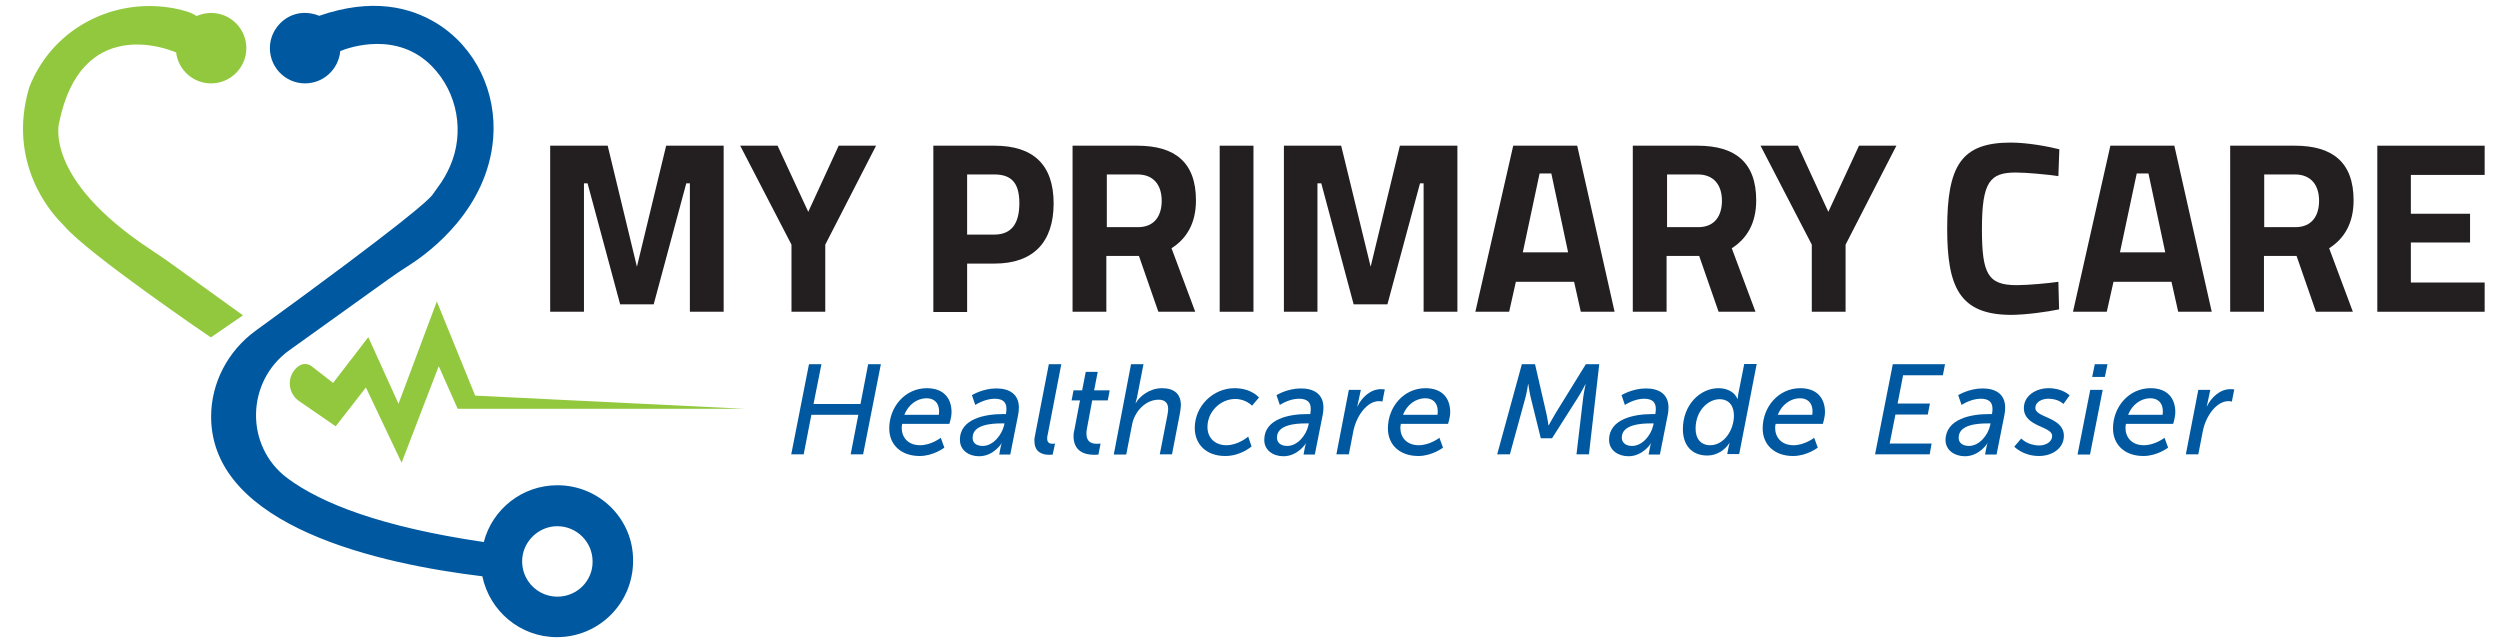
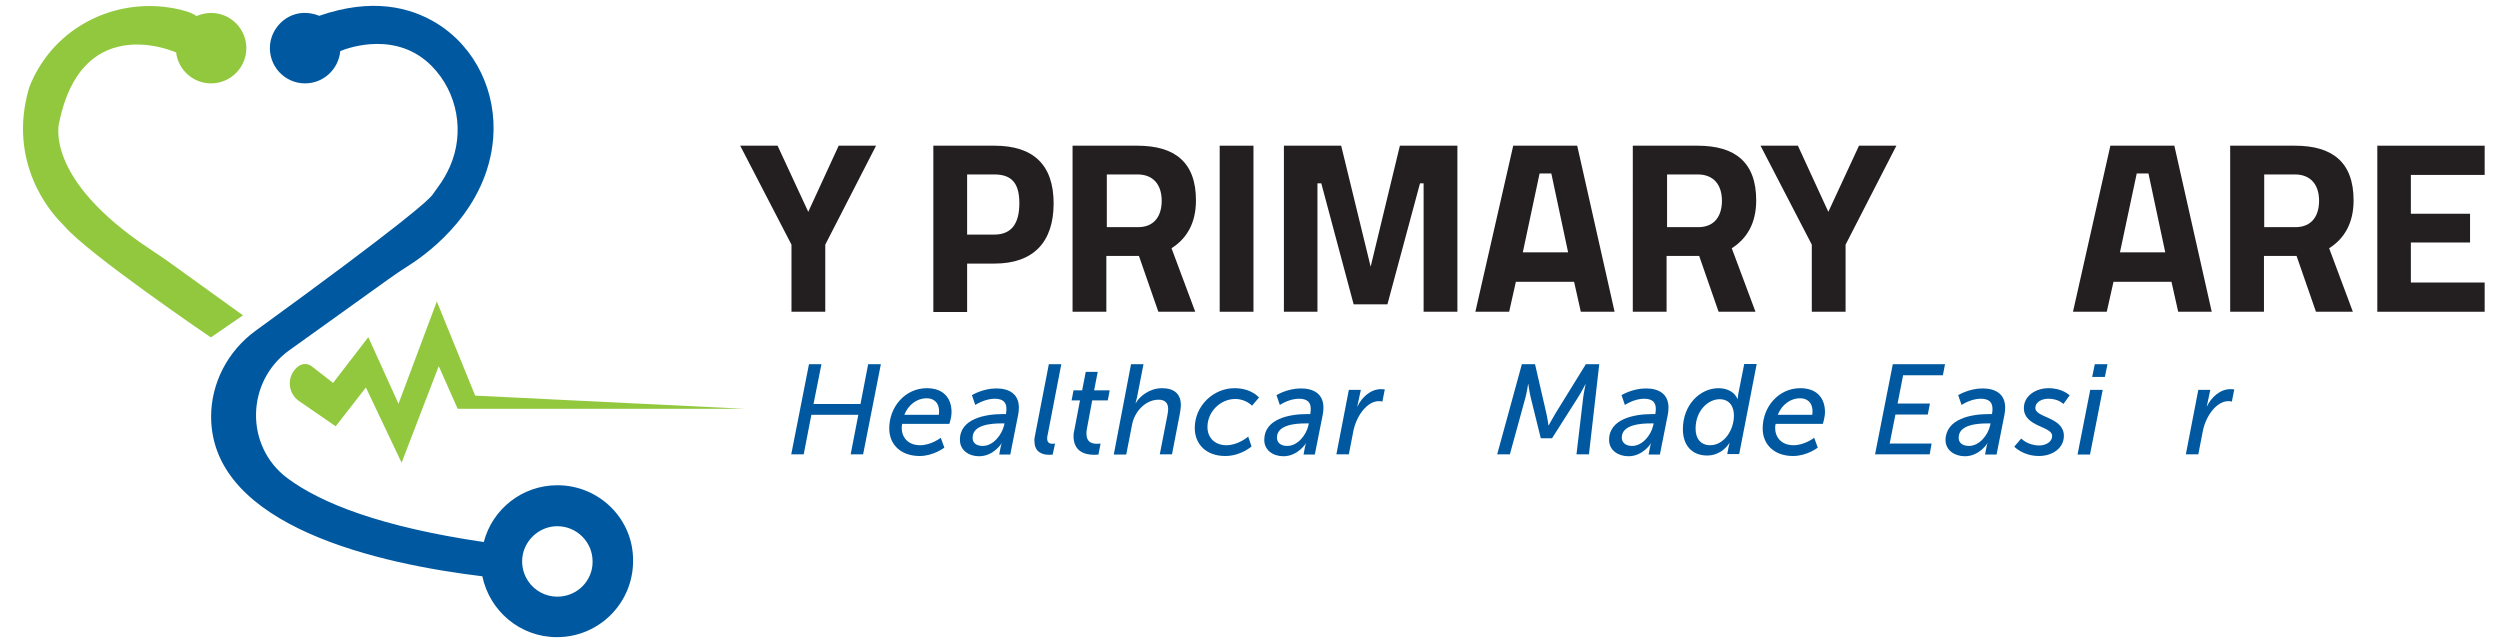
<svg xmlns="http://www.w3.org/2000/svg" xmlns:xlink="http://www.w3.org/1999/xlink" version="1.1" id="Layer_1" x="0px" y="0px" viewBox="0 0 1043.3 267.7" style="enable-background:new 0 0 1043.3 267.7;" xml:space="preserve">
  <style type="text/css">
	.st0{fill:#0059A0;}
	.st1{clip-path:url(#SVGID_00000181798664729270570590000015098576062940476813_);fill:#92C83E;}
	.st2{clip-path:url(#SVGID_00000066490666365220959170000015262058685493360794_);fill:#92C83E;}
	.st3{fill:#231F20;}
</style>
  <g>
    <g>
      <path class="st0" d="M232.6,202.5c-14.8,0-27.2,10.1-30.7,23.7c-43-6.3-67.9-16.2-81.9-26.6c-17.9-13.3-17.4-40.4,0.7-53.4    l41.3-29.6c2.9-2.1,5.9-4.1,8.9-6c8.6-5.5,32.4-23.3,34.9-52.7c1.6-19.3-7.2-38.1-23.6-48.2c-11.1-6.8-27.1-10.7-49-3.1    c-2.4-1-5.1-1.4-7.9-1.1c-6.6,0.9-11.8,6.3-12.6,13c-0.9,8.9,6,16.3,14.6,16.3c7.7,0,14-5.9,14.7-13.5c4-1.6,23.7-8.4,38.2,6.3    c10.8,11,13.8,27.7,7.6,41.8c-1.3,2.9-2.9,5.9-5.2,8.9c-0.8,1-1.4,2.1-2.2,3.1c-1.4,1.9-11.3,11.3-73.7,56.6    c-11.6,8.4-18.7,21.9-18.6,36.2c0.4,45.8,70.9,61.2,113.2,66.3c3,14.5,15.8,25.4,31.1,25.4c17.6,0,31.8-14.2,31.8-31.8    C264.4,216.7,250.2,202.5,232.6,202.5 M232.6,249c-5.1,0-9.6-2.6-12.2-6.5c-1.6-2.4-2.5-5.2-2.5-8.2c0-2.1,0.4-4,1.2-5.8    c2.3-5.2,7.5-8.9,13.5-8.9c8.1,0,14.7,6.6,14.7,14.7C247.4,242.4,240.8,249,232.6,249" />
    </g>
    <g>
      <g>
        <g>
          <defs>
            <rect id="SVGID_1_" x="121" y="125.8" width="189.7" height="67.3" />
          </defs>
          <clipPath id="SVGID_00000114045593179074746140000008337180743294859696_">
            <use xlink:href="#SVGID_1_" style="overflow:visible;" />
          </clipPath>
          <path style="clip-path:url(#SVGID_00000114045593179074746140000008337180743294859696_);fill:#92C83E;" d="M182.3,125.8      l-16,42.7l-12.6-27.8l-14.7,19.1l-9-7c-1.5-1.1-3.5-1.2-5.1-0.2c-5.2,3.4-5.3,11.1-0.2,14.7l15.4,10.6l12.6-16.2l14.9,31.4      l15.5-40.3l7.9,17.8h119.7l-112.4-5.5L182.3,125.8z" />
        </g>
      </g>
      <g>
        <g>
          <defs>
            <rect id="SVGID_00000114759392873553440350000001247942031005607841_" x="9.6" y="2.5" width="93.3" height="138.2" />
          </defs>
          <clipPath id="SVGID_00000115494106360235226750000000238464871200032393_">
            <use xlink:href="#SVGID_00000114759392873553440350000001247942031005607841_" style="overflow:visible;" />
          </clipPath>
          <path style="clip-path:url(#SVGID_00000115494106360235226750000000238464871200032393_);fill:#92C83E;" d="M70.3,109.2      c-2.6-1.8-5.2-3.6-7.8-5.3C17.8,74.3,24.7,51.1,24.7,51.1c9.1-44.5,44.7-31,48.8-29.2c0.9,7.3,7.1,12.9,14.6,12.9      c8.1,0,14.7-6.6,14.7-14.7c0-8.1-6.6-14.7-14.7-14.7c-2.2,0-4.2,0.5-6.1,1.3c-2-1.5-5.8-2.6-9.8-3.3c-22.3-4-44.9,5.9-56.3,25.4      c-2.7,4.6-3.8,8-3.8,8c-9.1,31.3,9.3,52,13.4,56.1c0.5,0.5,0.9,1,1.4,1.5c9.8,11.5,60.3,45.9,61.1,46.4l0,0l13.4-9.2L70.3,109.2      z" />
        </g>
      </g>
    </g>
-     <polygon class="st3" points="229.6,60.8 253.6,60.8 265.8,111.3 278,60.8 302,60.8 302,130.1 287.9,130.1 287.9,76.5 286.4,76.5    272.8,127 258.8,127 245.2,76.5 243.7,76.5 243.7,130.1 229.6,130.1  " />
    <polygon class="st3" points="330.3,102.1 308.9,60.8 324.5,60.8 337.3,88.4 350,60.8 365.6,60.8 344.4,102.1 344.4,130.1    330.3,130.1  " />
    <g>
      <path class="st3" d="M389.6,60.8H415c16.3,0,24.7,8,24.7,24.1c0,16.1-8.4,25.1-24.7,25.1h-11.4v20.2h-14.1V60.8z M414.9,97.9    c7,0,10.5-4.3,10.5-13.1c0-8.7-3.5-12-10.5-12h-11.3v25.1H414.9z" />
      <path class="st3" d="M447.7,60.8h26.9c15.8,0,24.5,7,24.5,22.8c0,9.6-3.9,16-10.2,20l9.9,26.5h-15.4l-8.1-23.3h-13.6v23.3h-14.1    V60.8z M474.9,94.8c7,0,9.9-4.9,9.9-11c0-6.6-3.4-11-10.1-11h-12.8v22H474.9z" />
      <rect x="509" y="60.8" class="st3" width="14.1" height="69.3" />
      <polygon class="st3" points="535.8,60.8 559.7,60.8 572,111.3 584.2,60.8 608.2,60.8 608.2,130.1 594.1,130.1 594.1,76.5     592.6,76.5 579,127 564.9,127 551.4,76.5 549.8,76.5 549.8,130.1 535.8,130.1   " />
      <path class="st3" d="M631.5,60.8h26.7l15.6,69.3h-14.1l-2.8-12.5h-24.3l-2.8,12.5h-14.1L631.5,60.8z M654.4,105.3l-7-32.9h-4.9    l-7,32.9H654.4z" />
      <path class="st3" d="M681.5,60.8h26.9c15.8,0,24.5,7,24.5,22.8c0,9.6-3.9,16-10.2,20l9.9,26.5h-15.4l-8.1-23.3h-13.6v23.3h-14.1    V60.8z M708.7,94.8c7,0,9.9-4.9,9.9-11c0-6.6-3.4-11-10.1-11h-12.8v22H708.7z" />
      <polygon class="st3" points="756.1,102.1 734.7,60.8 750.3,60.8 763,88.4 775.8,60.8 791.4,60.8 770.2,102.1 770.2,130.1     756.1,130.1   " />
-       <path class="st3" d="M812.6,95.4c0-26.3,5.9-35.9,26.5-35.9c7.2,0,16,1.7,20.3,2.8L859,73.5c-4.7-0.7-13.3-1.5-17.8-1.5    c-10.7,0-14.1,3.8-14.1,23.5c0,18.7,2.4,23.5,14.5,23.5c4.7,0,13.4-0.8,17.4-1.4l0.3,11.5c-4.7,1-13.9,2.3-20.2,2.3    C817.7,131.3,812.6,119.7,812.6,95.4" />
      <path class="st3" d="M880.7,60.8h26.7l15.6,69.3H909l-2.8-12.5H882l-2.8,12.5h-14.1L880.7,60.8z M903.6,105.3l-7-32.9h-4.9    l-7,32.9H903.6z" />
      <path class="st3" d="M930.8,60.8h26.9c15.8,0,24.5,7,24.5,22.8c0,9.6-3.9,16-10.2,20l9.9,26.5h-15.4l-8.1-23.3h-13.6v23.3h-14.1    V60.8z M957.9,94.8c7,0,9.9-4.9,9.9-11c0-6.6-3.4-11-10.1-11h-12.8v22H957.9z" />
      <polygon class="st3" points="992.1,60.8 1036.9,60.8 1036.9,73 1006.1,73 1006.1,89.2 1030.8,89.2 1030.8,101.2 1006.1,101.2     1006.1,117.9 1036.9,117.9 1036.9,130.1 992.1,130.1   " />
    </g>
    <polygon class="st0" points="337.6,152 342.8,152 339.5,168.6 359.1,168.6 362.3,152 367.6,152 360.2,189.6 355,189.6 358.2,173.1    338.6,173.1 335.4,189.6 330.2,189.6  " />
    <g>
      <path class="st0" d="M386.8,162c7,0,10.3,4.2,10.3,10c0,2.2-0.9,4.9-0.9,4.9h-19.7c-0.1,0.5-0.2,1.1-0.2,1.6c0,4,2.6,7.3,7.7,7.3    c4.6,0,8.6-3.1,8.6-3.1l1.5,4.1c0,0-4.5,3.5-10.3,3.5c-7.9,0-12.7-4.8-12.7-11.5C371.1,169.8,377.7,162,386.8,162 M391.8,173    c0,0,0.1-0.6,0.1-1.4c0-3.6-2.2-5.4-5.2-5.4c-3.9,0-7.6,2.6-9.3,6.9H391.8z" />
      <path class="st0" d="M418.5,172.8h1.3c0.2-1.1,0.2-1.7,0.2-2.2c0-2.5-1.2-4.2-4.9-4.2c-4.2,0-8.1,2.6-8.1,2.6l-1.4-4.1    c0,0,4.5-2.8,10.2-2.8c5.2,0,9.4,2.2,9.4,8c0,0.9-0.1,2-0.3,3l-3.3,16.6H417l0.5-2.7c0.2-1.2,0.5-2.1,0.6-2.1H418    c0.1,0-3.3,5.5-9.4,5.5c-4.3,0-8-2.5-8-6.8C400.5,174.7,411.2,172.8,418.5,172.8 M410.1,186.1c4.3,0,7.9-4.5,8.9-8.5l0.2-0.9h-1.3    c-3.8,0-12,0.4-12,5.9C405.8,184.5,407.1,186.1,410.1,186.1" />
      <path class="st0" d="M431.9,181.9l5.8-29.9h5.2l-5.6,29c-0.2,0.7-0.3,1.4-0.3,2c0,2,1.3,2.2,2.4,2.2c0.5,0,0.9-0.1,0.9-0.1l-1,4.6    c0,0-0.7,0.1-1.5,0.1c-2.8,0-6.1-1.1-6.1-5.7C431.6,183.6,431.7,182.8,431.9,181.9" />
      <path class="st0" d="M448.4,179.2l2.3-12.1h-3.5l0.8-4.2h3.6l1.5-7.7h5l-1.5,7.7h6.5l-0.8,4.2h-6.5l-2.2,11.8    c-0.2,0.8-0.2,1.6-0.2,2.1c0,3.7,2.5,4.2,4.4,4.2c0.9,0,1.5-0.1,1.5-0.1l-0.9,4.6c0,0-0.9,0.1-1.7,0.1c-4.2,0-8.7-1.5-8.7-7.9    C448,181.2,448.1,180.3,448.4,179.2" />
      <path class="st0" d="M472,152h5.2l-2.7,13.8c-0.3,1.3-0.6,2.4-0.6,2.4h0.1c1.4-2.6,5.6-6.2,10.9-6.2c4.9,0,7.9,2.2,7.9,7.1    c0,1-0.2,2.2-0.4,3.4l-3.3,17.1H484l3.1-15.9c0.2-1.1,0.4-2.1,0.4-3c0-2.7-1.5-3.9-4-3.9c-5.4,0-10.1,4.9-11.1,10.6l-2.4,12.3    h-5.2L472,152z" />
      <path class="st0" d="M515.2,162c7.1,0,10.2,3.9,10.2,3.9l-2.9,3.4c0,0-2.6-2.8-7-2.8c-6.1,0-11.6,5.2-11.6,11.7    c0,4.5,3.1,7.6,7.9,7.6c5,0,9.1-3.6,9.1-3.6l1.4,4.1c0,0-4.4,4-11,4c-7.8,0-12.7-4.8-12.7-11.7C498.6,169.4,506.3,162,515.2,162" />
      <path class="st0" d="M545.5,172.8h1.3c0.2-1.1,0.2-1.7,0.2-2.2c0-2.5-1.2-4.2-4.9-4.2c-4.2,0-8,2.6-8,2.6l-1.4-4.1    c0,0,4.5-2.8,10.2-2.8c5.2,0,9.4,2.2,9.4,8c0,0.9-0.1,2-0.3,3l-3.3,16.6H544l0.5-2.7c0.2-1.2,0.5-2.1,0.6-2.1H545    c0.1,0-3.3,5.5-9.4,5.5c-4.3,0-8-2.5-8-6.8C527.6,174.7,538.2,172.8,545.5,172.8 M537.2,186.1c4.3,0,7.9-4.5,8.8-8.5l0.2-0.9h-1.3    c-3.8,0-12,0.4-12,5.9C532.9,184.5,534.2,186.1,537.2,186.1" />
      <path class="st0" d="M562.9,162.7h5l-1,4.7c-0.2,1.1-0.5,2.2-0.5,2.2h0.1c1.8-3.8,5.5-7.2,9.8-7.2c0.7,0,1.3,0.1,1.6,0.1l-1,5.1    c-0.4-0.1-0.8-0.2-1.4-0.2c-5,0-9.4,6.1-10.7,12.4l-1.9,9.8h-5.2L562.9,162.7z" />
-       <path class="st0" d="M594.9,162c7,0,10.3,4.2,10.3,10c0,2.2-0.9,4.9-0.9,4.9h-19.7c-0.1,0.5-0.2,1.1-0.2,1.6c0,4,2.6,7.3,7.7,7.3    c4.6,0,8.6-3.1,8.6-3.1l1.5,4.1c0,0-4.5,3.5-10.3,3.5c-7.9,0-12.7-4.8-12.7-11.5C579.2,169.8,585.8,162,594.9,162 M599.9,173    c0,0,0.1-0.6,0.1-1.4c0-3.6-2.2-5.4-5.2-5.4c-3.9,0-7.6,2.6-9.3,6.9H599.9z" />
      <path class="st0" d="M635.1,152h5.5l4.7,20.4c0.5,2.1,0.9,5.1,0.9,5.1h0.1c0,0,1.6-2.9,2.9-5.1l12.6-20.4h5.6l-4.3,37.6h-5.2    l2.8-23.7c0.3-2.3,1-5.5,1-5.5h-0.1c0,0-1.8,3.5-3.1,5.5l-10.8,17H643l-4.2-17c-0.5-2-1-5.6-1-5.6h-0.1c0,0-0.5,3.4-1.1,5.6    l-6.5,23.7h-5.3L635.1,152z" />
      <path class="st0" d="M689.5,172.8h1.3c0.2-1.1,0.2-1.7,0.2-2.2c0-2.5-1.2-4.2-4.9-4.2c-4.2,0-8,2.6-8,2.6l-1.4-4.1    c0,0,4.5-2.8,10.2-2.8c5.2,0,9.4,2.2,9.4,8c0,0.9-0.1,2-0.3,3l-3.3,16.6H688l0.5-2.7c0.2-1.2,0.5-2.1,0.6-2.1H689    c0.1,0-3.3,5.5-9.4,5.5c-4.3,0-8.1-2.5-8.1-6.8C671.5,174.7,682.2,172.8,689.5,172.8 M681.1,186.1c4.3,0,7.9-4.5,8.8-8.5l0.2-0.9    h-1.3c-3.8,0-12,0.4-12,5.9C676.8,184.5,678.2,186.1,681.1,186.1" />
      <path class="st0" d="M717.2,162c3.3,0,6.6,1.4,7.9,4.5h0.1c0,0,0-1,0.2-2l2.5-12.6h5.2l-7.3,37.6h-5l0.5-2.6c0.2-1.1,0.5-2,0.5-2    h-0.1c-1.8,2.8-5.1,5.2-9.2,5.2c-6.5,0-10.2-4.3-10.2-11C702.3,169,709.4,162,717.2,162 M713.7,185.8c5.7,0,9.9-6.2,9.9-12.4    c0-3.7-1.8-6.8-6-6.8c-4.6,0-10,4.6-10,12.3C707.6,183.2,709.9,185.8,713.7,185.8" />
      <path class="st0" d="M751.3,162c7,0,10.3,4.2,10.3,10c0,2.2-0.9,4.9-0.9,4.9H741c-0.1,0.5-0.2,1.1-0.2,1.6c0,4,2.6,7.3,7.7,7.3    c4.6,0,8.6-3.1,8.6-3.1l1.5,4.1c0,0-4.5,3.5-10.3,3.5c-7.9,0-12.7-4.8-12.7-11.5C735.6,169.8,742.2,162,751.3,162 M756.3,173    c0,0,0.1-0.6,0.1-1.4c0-3.6-2.2-5.4-5.2-5.4c-3.9,0-7.6,2.6-9.3,6.9H756.3z" />
      <polygon class="st0" points="789.9,152 811.7,152 810.8,156.6 794.2,156.6 791.9,168.4 805.4,168.4 804.5,173 791,173     788.6,185.1 806.1,185.1 805.3,189.6 782.5,189.6   " />
      <path class="st0" d="M830,172.8h1.3c0.2-1.1,0.2-1.7,0.2-2.2c0-2.5-1.2-4.2-4.9-4.2c-4.2,0-8,2.6-8,2.6l-1.4-4.1    c0,0,4.5-2.8,10.2-2.8c5.2,0,9.4,2.2,9.4,8c0,0.9-0.1,2-0.3,3l-3.3,16.6h-4.8l0.5-2.7c0.2-1.2,0.5-2.1,0.6-2.1h-0.1    c0.1,0-3.3,5.5-9.4,5.5c-4.3,0-8.1-2.5-8.1-6.8C812.1,174.7,822.7,172.8,830,172.8 M821.7,186.1c4.3,0,7.9-4.5,8.8-8.5l0.2-0.9    h-1.3c-3.8,0-12,0.4-12,5.9C817.3,184.5,818.7,186.1,821.7,186.1" />
      <path class="st0" d="M843.5,183c0,0,2.7,2.9,7.5,2.9c2.5,0,5.4-1.3,5.4-4c0-4.1-11.8-3.7-11.8-11.6c0-5.3,5.2-8.3,10.3-8.3    c5.9,0,8.8,3,8.8,3l-2.6,3.6c0,0-2-2.2-6.3-2.2c-2.3,0-5.4,1.1-5.4,3.9c0,4.1,11.9,3.7,11.9,11.6c0,5-4.6,8.4-10.4,8.4    c-6.7,0-10.3-3.9-10.3-3.9L843.5,183z" />
      <path class="st0" d="M872.3,162.7h5.2l-5.3,27H867L872.3,162.7z M874.2,152h5.3l-1.1,5.3h-5.3L874.2,152z" />
-       <path class="st0" d="M897.5,162c7,0,10.3,4.2,10.3,10c0,2.2-0.9,4.9-0.9,4.9h-19.7c-0.1,0.5-0.2,1.1-0.2,1.6c0,4,2.6,7.3,7.7,7.3    c4.6,0,8.6-3.1,8.6-3.1l1.5,4.1c0,0-4.5,3.5-10.3,3.5c-7.9,0-12.7-4.8-12.7-11.5C881.8,169.8,888.4,162,897.5,162 M902.5,173    c0,0,0.1-0.6,0.1-1.4c0-3.6-2.2-5.4-5.2-5.4c-3.9,0-7.6,2.6-9.3,6.9H902.5z" />
      <path class="st0" d="M917.4,162.7h5l-1,4.7c-0.2,1.1-0.5,2.2-0.5,2.2h0.1c1.8-3.8,5.5-7.2,9.8-7.2c0.7,0,1.3,0.1,1.6,0.1l-1,5.1    c-0.4-0.1-0.8-0.2-1.4-0.2c-5,0-9.4,6.1-10.7,12.4l-1.9,9.8h-5.2L917.4,162.7z" />
    </g>
  </g>
</svg>